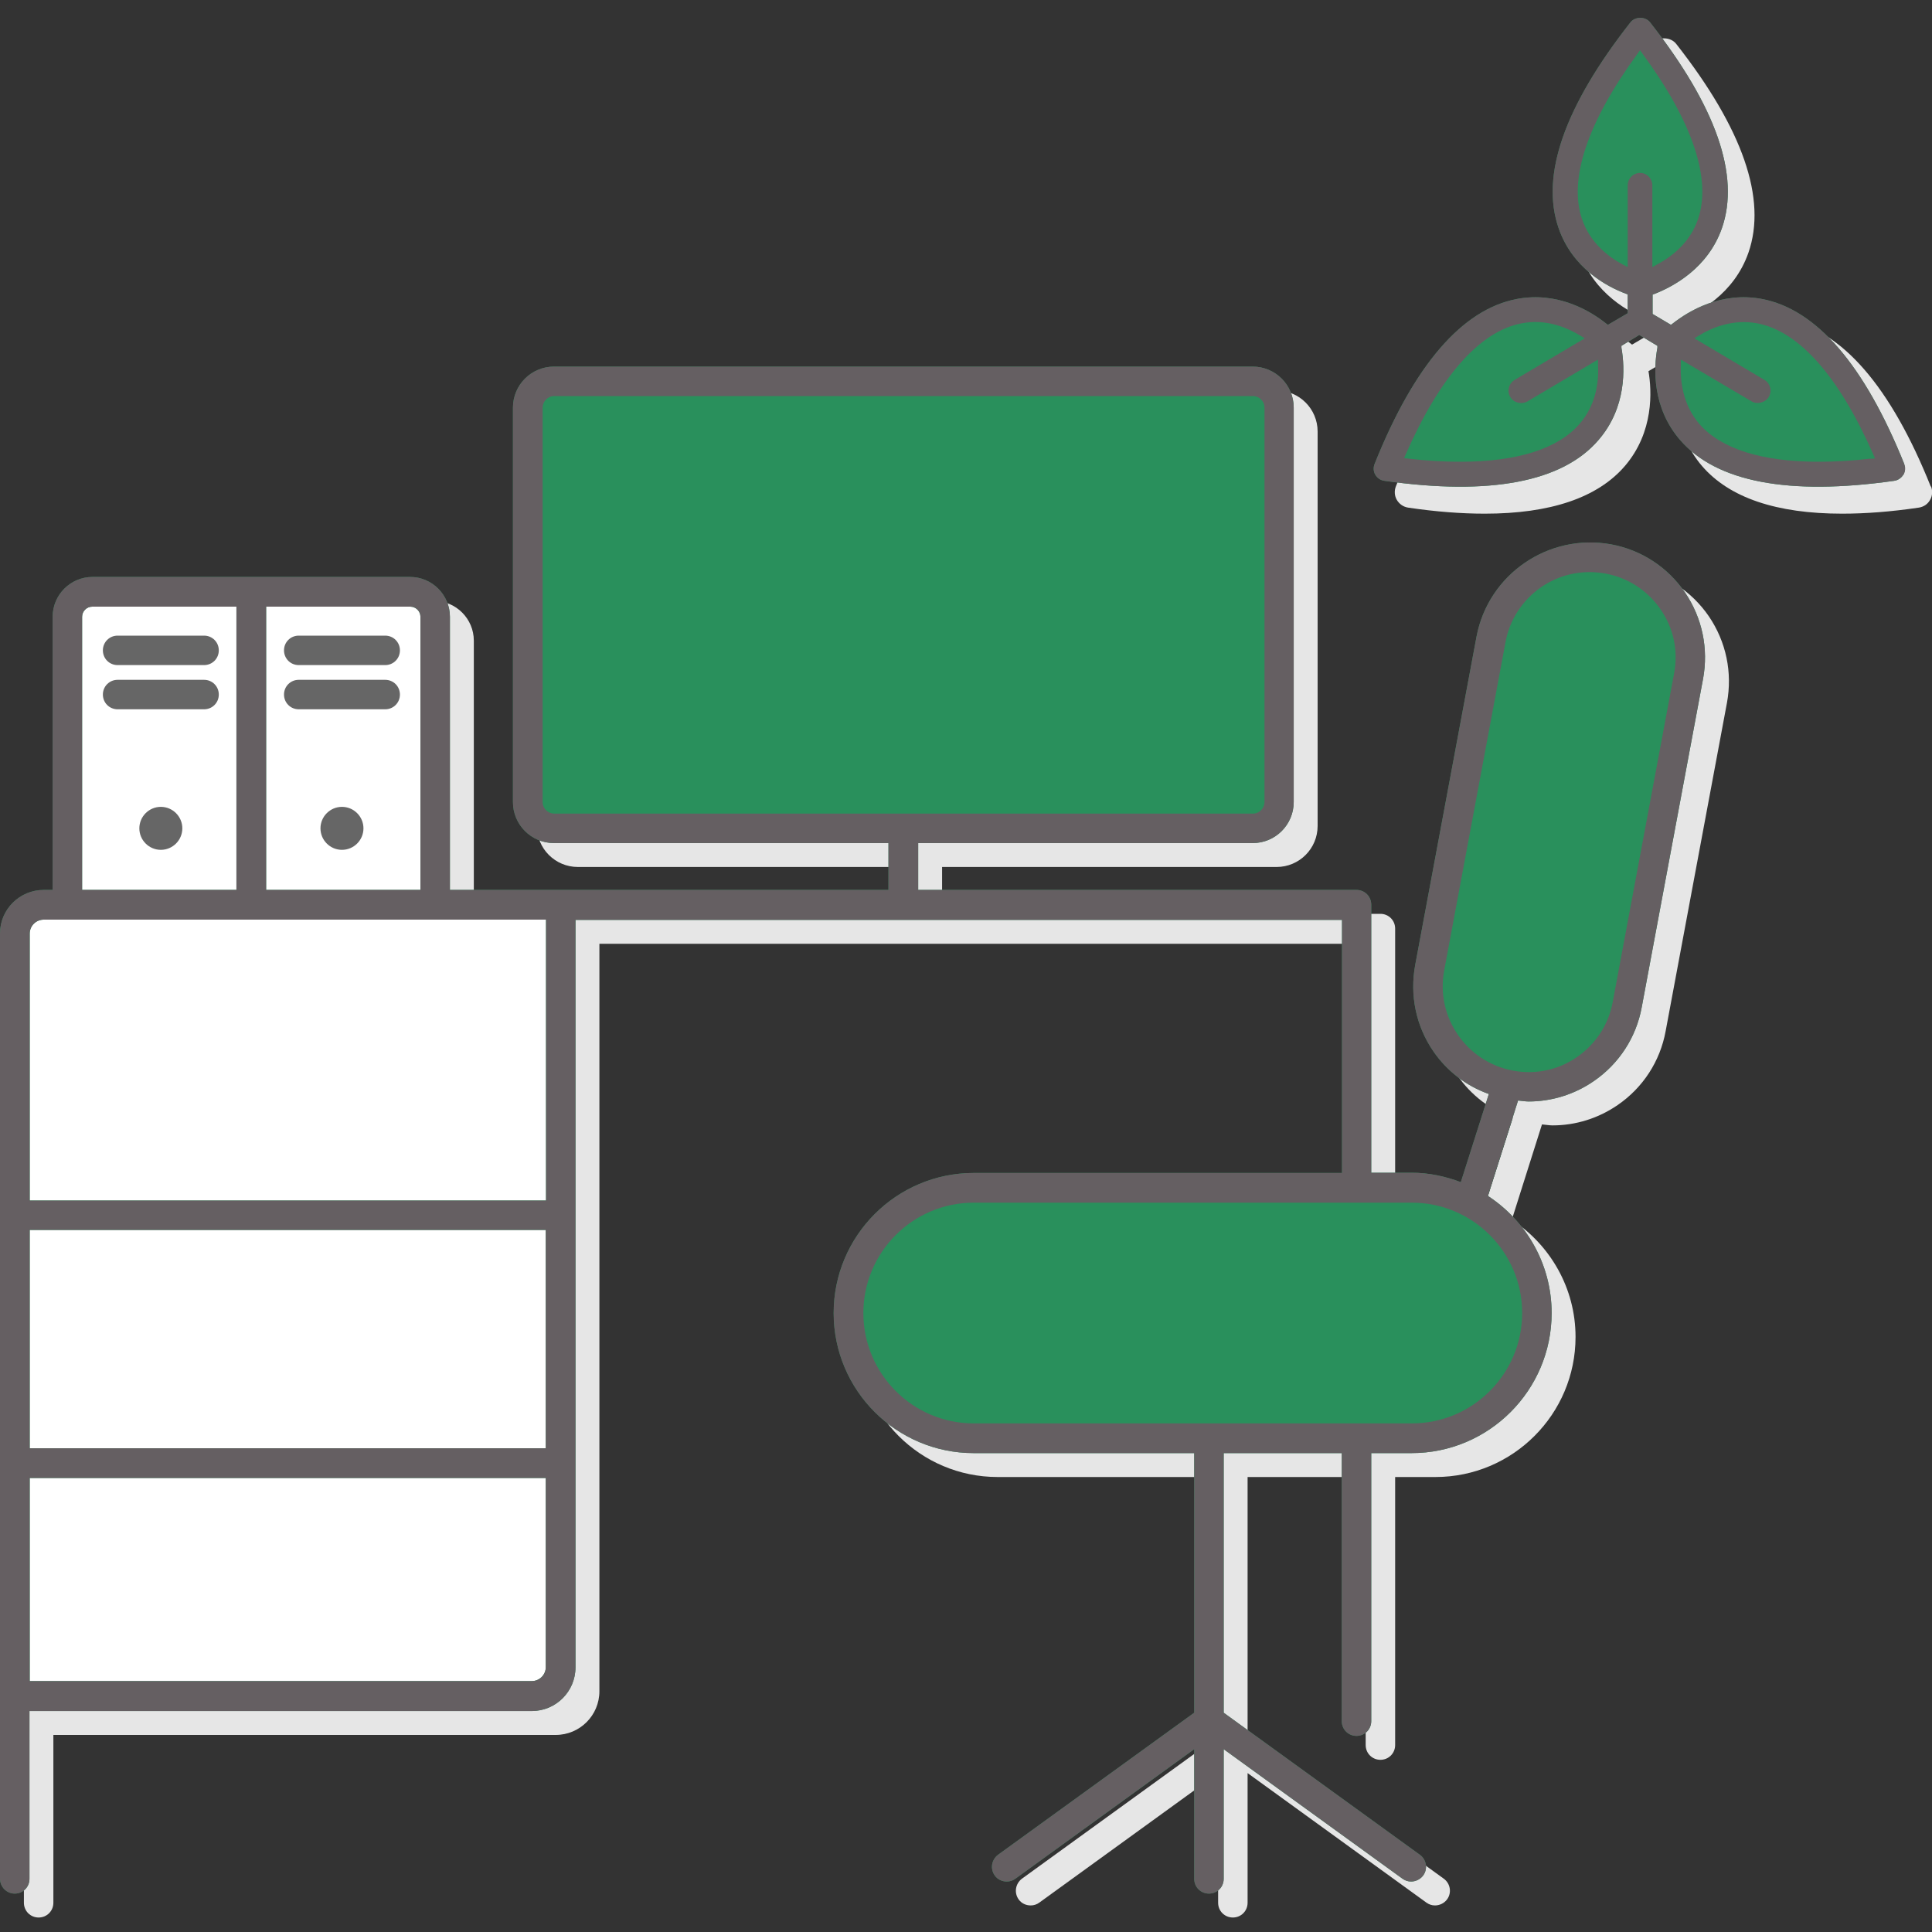
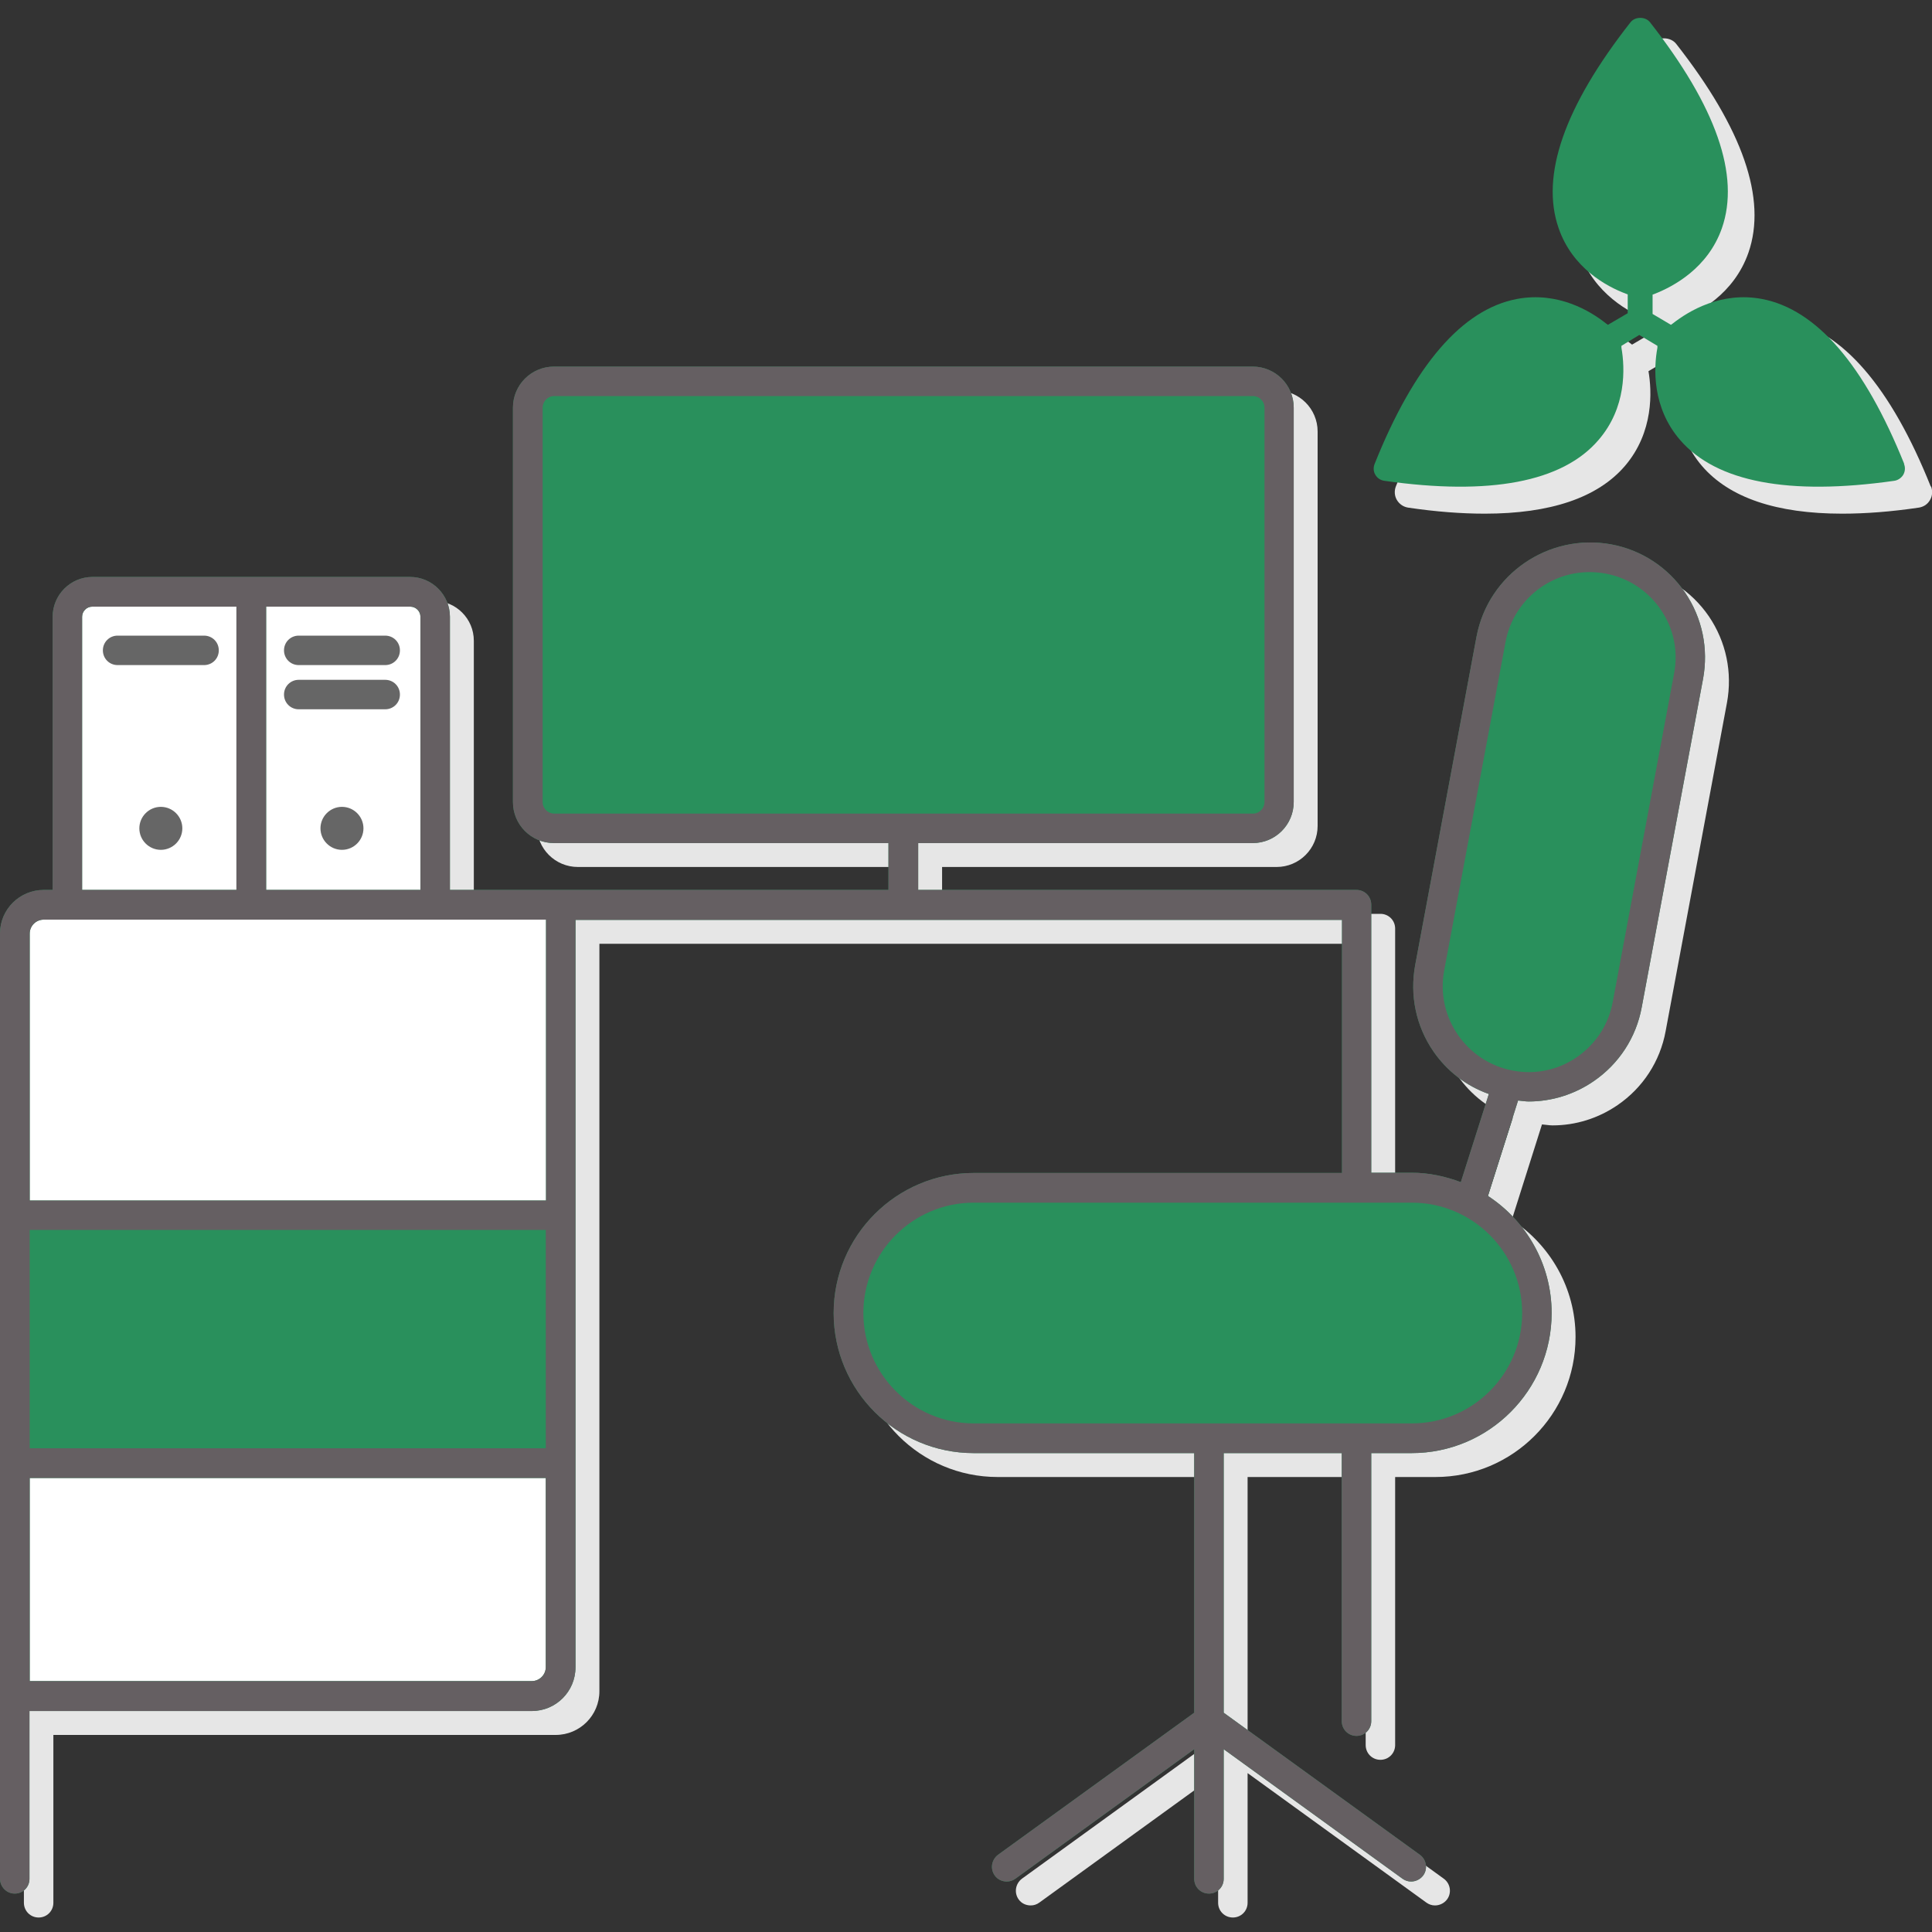
<svg xmlns="http://www.w3.org/2000/svg" id="Capa_1" viewBox="0 0 80 80">
  <rect x="0" y="0" width="80" height="80" fill="#333333" stroke="none" />
  <defs>
    <style>.cls-1{fill:#e6e6e6;}.cls-2{fill:#fff;}.cls-3{fill:#655f62;}.cls-4{fill:#666;}.cls-5{fill:#29905c;}</style>
  </defs>
  <g>
    <path class="cls-1" d="m79.95,20.15c-1.66-4.15-3.68-6.47-5.98-6.91-1.75-.33-3.13.51-3.8,1.04l-.63-.37v-.65c.78-.3,2.26-1.08,2.86-2.8.77-2.22-.23-5.12-2.99-8.64-.24-.31-.77-.31-1.01,0-2.76,3.51-3.77,6.42-2.99,8.64.6,1.71,2.07,2.49,2.85,2.79v.62s-.68.4-.68.4c-.67-.53-2.06-1.37-3.8-1.04-2.31.44-4.32,2.76-5.98,6.91-.07.18-.06.39.04.56.1.17.27.29.47.32,1.15.17,2.21.25,3.17.25,2.72,0,4.67-.66,5.8-1.97,1.21-1.41,1.12-3.12.98-3.93l.62-.37.62.37c-.13.8-.23,2.52.98,3.93,1.13,1.31,3.08,1.97,5.8,1.97.96,0,2.02-.08,3.17-.25.2-.03.37-.14.47-.32.1-.17.11-.38.04-.56Z" />
    <path class="cls-1" d="m66.62,10.03c-.56-1.62.23-3.94,2.29-6.74,2.06,2.8,2.85,5.12,2.29,6.74-.33.95-1.07,1.5-1.65,1.81v-3.17c0-.36-.28-.64-.64-.65h0c-.36,0-.64.29-.64.64v3.17c-.58-.31-1.32-.86-1.64-1.81Z" />
    <path class="cls-1" d="m66.29,18.47c-1.13,1.3-3.53,1.77-6.98,1.39,1.39-3.18,3.01-5.02,4.69-5.35.96-.19,1.79.15,2.35.5l-2.72,1.61c-.31.18-.41.58-.23.88.12.2.33.32.55.32.11,0,.22-.03.33-.09l2.74-1.62c.03.66-.07,1.6-.74,2.37Z" />
    <path class="cls-1" d="m71.45,18.47c-.67-.77-.77-1.71-.74-2.37l2.74,1.62c.1.06.22.09.33.09.22,0,.43-.11.55-.32.18-.31.08-.7-.23-.88l-2.72-1.61c.55-.34,1.38-.68,2.34-.5,1.69.32,3.31,2.17,4.71,5.35-3.45.38-5.85-.09-6.98-1.39Z" />
  </g>
  <path class="cls-5" d="m62.32,16.57c-.22-.37-.1-.84.27-1.05l2.53-1.5c-.52-.28-1.26-.54-2.08-.37-1.61.31-3.18,2.08-4.54,5.12,3.31.34,5.63-.13,6.7-1.37.57-.66.71-1.46.72-2.07l-2.55,1.51c-.35.21-.85.08-1.05-.27Z" />
  <path class="cls-5" d="m68.68,7.68v2.96c.51-.31,1.12-.83,1.4-1.64.53-1.55-.22-3.79-2.17-6.49-1.95,2.7-2.7,4.94-2.17,6.49.28.81.88,1.32,1.4,1.63v-2.96c0-.42.35-.77.77-.77.43,0,.77.35.77.77Z" />
  <g>
    <path class="cls-5" d="m78.85,19.21c-1.65-4.1-3.63-6.4-5.89-6.83-1.69-.32-3.04.5-3.7,1.02l-.07.05-.76-.45v-.8s.08-.03.08-.03c.79-.31,2.21-1.07,2.79-2.72.76-2.18-.24-5.04-2.97-8.52-.09-.12-.24-.19-.41-.19s-.32.07-.41.19c-2.73,3.48-3.73,6.34-2.97,8.52.57,1.65,1.98,2.41,2.78,2.71l.08.03v.78s-.82.48-.82.48l-.07-.05c-.65-.52-2-1.34-3.7-1.02-2.26.43-4.25,2.73-5.89,6.83-.06.15-.05.32.03.45.08.14.22.23.38.25,4.36.62,7.37.05,8.86-1.69,1.16-1.34,1.1-2.97.95-3.82v-.08s.74-.45.74-.45l.75.45v.08c-.16.85-.22,2.48.94,3.82,1.5,1.74,4.5,2.31,8.86,1.69.16-.02.3-.12.38-.25.08-.14.09-.31.03-.45Z" />
    <path class="cls-5" d="m65.4,17.56c-.9,1.03-2.58,1.56-4.94,1.56-.67,0-1.38-.04-2.15-.13l-.17-.02.07-.16c1.41-3.21,3.06-5.09,4.79-5.42,1.01-.2,1.88.17,2.44.51l.18.11-2.9,1.72c-.25.15-.33.47-.18.71.14.24.47.32.71.18l2.92-1.73v.21c.04.68-.07,1.66-.77,2.46Z" />
    <path class="cls-5" d="m67.92,7.16c-.29,0-.52.23-.52.52v3.38s-.19-.1-.19-.1c-.59-.31-1.36-.89-1.7-1.88-.57-1.66.23-4.03,2.3-6.86l.1-.14.1.14c2.08,2.83,2.87,5.2,2.3,6.86-.34.99-1.12,1.57-1.71,1.88l-.18.1v-3.38c0-.29-.23-.52-.51-.52Z" />
    <path class="cls-5" d="m77.46,19c-.77.09-1.49.13-2.15.13-2.35,0-4.04-.53-4.94-1.56-.69-.8-.8-1.78-.77-2.46v-.21s2.93,1.73,2.93,1.73c.23.14.57.05.71-.18.15-.25.06-.57-.18-.71l-2.9-1.72.18-.11c.55-.34,1.43-.7,2.43-.51,1.73.33,3.38,2.2,4.8,5.43l.07.16-.17.02Z" />
  </g>
  <path class="cls-5" d="m72.72,13.64c-.83-.16-1.56.09-2.07.37l2.54,1.51c.36.22.49.69.27,1.05-.21.35-.7.48-1.05.27l-2.55-1.51c0,.61.15,1.41.72,2.07,1.08,1.24,3.39,1.71,6.7,1.37-1.36-3.05-2.93-4.82-4.55-5.12Z" />
  <g>
    <path class="cls-1" d="m7.65,34.4c-.49,0-.89.4-.89.89s.4.89.89.89.89-.4.89-.89-.4-.89-.89-.89Z" />
    <path class="cls-1" d="m15.15,34.4c-.49,0-.89.4-.89.89s.4.89.89.89.89-.4.89-.89-.4-.89-.89-.89Z" />
    <path class="cls-1" d="m9.44,29.14h-3.58c-.34,0-.61.27-.61.61s.27.61.61.61h3.58c.34,0,.61-.27.61-.61s-.27-.61-.61-.61Z" />
    <path class="cls-1" d="m9.44,27.31h-3.58c-.34,0-.61.27-.61.61s.27.61.61.61h3.58c.34,0,.61-.27.61-.61s-.27-.61-.61-.61Z" />
    <path class="cls-1" d="m16.94,29.14h-3.58c-.34,0-.61.27-.61.61s.27.61.61.61h3.58c.34,0,.61-.27.61-.61s-.27-.61-.61-.61Z" />
    <path class="cls-1" d="m16.94,27.31h-3.58c-.34,0-.61.27-.61.61s.27.61.61.61h3.58c.34,0,.61-.27.61-.61s-.27-.61-.61-.61Z" />
    <g>
      <path class="cls-1" d="m70.76,25.52c-.72-1.05-1.81-1.76-3.06-1.99-2.58-.47-5.08,1.23-5.57,3.82l-2.54,13.6c-.23,1.25.03,2.52.75,3.57.57.83,1.37,1.44,2.3,1.77l-1.16,3.65c-.64-.24-1.32-.39-2.04-.39h-1.67v-11.1c0-.34-.27-.61-.61-.61h-18.15v-1.94h13.85c.94,0,1.7-.76,1.7-1.7v-16.33c0-.94-.76-1.7-1.7-1.7h-28.93c-.94,0-1.7.76-1.7,1.7v16.33c0,.94.76,1.7,1.7,1.7h13.85v1.94h-13.58s0,0,0,0c0,0,0,0-.01,0h-4.57v-11.31c0-.91-.74-1.65-1.65-1.65H4.82c-.91,0-1.65.74-1.65,1.65v11.31h-.37c-1,0-1.81.81-1.81,1.81v39.14c0,.34.27.61.61.61s.61-.27.61-.61v-6.95h20.8c1,0,1.81-.81,1.81-1.81v-30.95h31.74v10.48h-15.25c-3.2,0-5.8,2.6-5.8,5.8s2.6,5.8,5.8,5.8h9.13v10.75l-8.12,5.88c-.27.2-.34.58-.14.86.12.17.31.25.5.25.13,0,.25-.04.36-.12l7.4-5.36v5.37c0,.34.27.61.61.61s.61-.27.61-.61v-5.37l7.4,5.36c.11.08.23.12.36.12.19,0,.38-.09.5-.25.2-.27.14-.66-.14-.86l-8.12-5.88v-10.75h4.89v11.1c0,.34.27.61.61.61s.61-.27.61-.61v-11.1h1.67c3.2,0,5.8-2.6,5.8-5.8,0-2.03-1.06-3.82-2.64-4.85l1.25-3.95c.15.01.29.04.44.04.95,0,1.89-.29,2.69-.84,1.05-.72,1.76-1.81,1.99-3.06l2.54-13.6c.23-1.25-.03-2.52-.75-3.58Z" />
      <path class="cls-1" d="m12.01,26.1h5.97c.23,0,.42.19.42.42v11.31h-6.39v-11.73Z" />
-       <path class="cls-1" d="m4.39,26.53c0-.23.19-.42.42-.42h5.97v11.73h-6.39v-11.31Z" />
      <path class="cls-1" d="m23.59,70.02c0,.32-.26.58-.58.58H2.21v-8.41h21.37v7.84Z" />
      <rect class="cls-1" x="2.21" y="51.92" width="21.37" height="9.04" />
      <path class="cls-1" d="m23.59,50.69H2.21v-11.05c0-.32.26-.58.58-.58h20.8v11.63Z" />
      <rect class="cls-1" x="23.47" y="17.4" width="29.88" height="17.28" rx=".48" ry=".48" />
      <path class="cls-1" d="m64.02,55.35c0,2.52-2.05,4.57-4.57,4.57h-18.14c-2.52,0-4.57-2.05-4.57-4.57s2.05-4.57,4.57-4.57h18.14c2.52,0,4.57,2.05,4.57,4.57Z" />
      <path class="cls-1" d="m70.31,28.87l-2.54,13.6c-.17.93-.7,1.74-1.48,2.28-.78.54-1.73.74-2.66.56-1.92-.36-3.2-2.22-2.84-4.14l2.54-13.6c.17-.93.7-1.74,1.48-2.28.6-.41,1.29-.62,2-.62.22,0,.44.02.66.06.93.17,1.74.7,2.28,1.48.54.78.74,1.72.56,2.66Z" />
    </g>
  </g>
  <g>
    <path class="cls-5" d="m6.66,33.41c-.49,0-.89.4-.89.89s.4.89.89.89.89-.4.89-.89-.4-.89-.89-.89Z" />
    <path class="cls-5" d="m14.16,33.41c-.49,0-.89.4-.89.89s.4.89.89.89.89-.4.89-.89-.4-.89-.89-.89Z" />
    <path class="cls-5" d="m8.45,28.15h-3.58c-.34,0-.61.27-.61.61s.27.61.61.61h3.58c.34,0,.61-.27.61-.61s-.27-.61-.61-.61Z" />
    <path class="cls-5" d="m8.45,26.32h-3.58c-.34,0-.61.27-.61.61s.27.61.61.61h3.58c.34,0,.61-.27.61-.61s-.27-.61-.61-.61Z" />
    <path class="cls-5" d="m15.95,28.15h-3.58c-.34,0-.61.27-.61.61s.27.61.61.61h3.58c.34,0,.61-.27.61-.61s-.27-.61-.61-.61Z" />
    <path class="cls-5" d="m15.95,26.32h-3.58c-.34,0-.61.27-.61.61s.27.61.61.61h3.58c.34,0,.61-.27.61-.61s-.27-.61-.61-.61Z" />
    <g>
      <path class="cls-5" d="m69.77,24.53c-.72-1.05-1.81-1.76-3.06-1.99-2.58-.47-5.08,1.23-5.57,3.82l-2.54,13.6c-.23,1.25.03,2.52.75,3.57.57.83,1.37,1.44,2.3,1.77l-1.16,3.65c-.64-.24-1.32-.39-2.04-.39h-1.67v-11.1c0-.34-.27-.61-.61-.61h-18.15v-1.94h13.85c.94,0,1.7-.76,1.7-1.7v-16.33c0-.94-.76-1.7-1.7-1.7h-28.93c-.94,0-1.7.76-1.7,1.7v16.33c0,.94.76,1.7,1.7,1.7h13.85v1.94h-13.58s0,0,0,0c0,0,0,0-.01,0h-4.57v-11.31c0-.91-.74-1.65-1.65-1.65H3.83c-.91,0-1.65.74-1.65,1.65v11.31h-.37C.81,36.85,0,37.66,0,38.65v39.14C0,78.13.27,78.41.61,78.41s.61-.27.61-.61v-6.95h20.8c1,0,1.81-.81,1.81-1.81v-30.95h31.74v10.48h-15.25c-3.2,0-5.8,2.6-5.8,5.8s2.6,5.8,5.8,5.8h9.13v10.75l-8.12,5.88c-.27.2-.34.58-.14.86.12.17.31.25.5.25.13,0,.25-.04.36-.12l7.4-5.36v5.37c0,.34.27.61.61.61s.61-.27.61-.61v-5.37l7.4,5.36c.11.08.23.12.36.12.19,0,.38-.09.5-.25.2-.27.14-.66-.14-.86l-8.12-5.88v-10.75h4.89v11.1c0,.34.27.61.61.61s.61-.27.61-.61v-11.1h1.67c3.2,0,5.8-2.6,5.8-5.8,0-2.03-1.06-3.82-2.64-4.85l1.25-3.95c.15.01.29.04.44.04.95,0,1.89-.29,2.69-.84,1.05-.72,1.76-1.81,1.99-3.06l2.54-13.6c.23-1.25-.03-2.52-.75-3.58Z" />
      <path class="cls-2" d="m11.02,25.12h5.97c.23,0,.42.19.42.42v11.31h-6.39v-11.73Z" />
      <path class="cls-2" d="m3.4,25.54c0-.23.19-.42.42-.42h5.97v11.73H3.4v-11.31Z" />
      <path class="cls-2" d="m22.6,69.03c0,.32-.26.58-.58.58H1.23v-8.41h21.37v7.84Z" />
-       <rect class="cls-2" x="1.23" y="50.93" width="21.37" height="9.04" />
      <path class="cls-2" d="m22.6,49.71H1.23v-11.05c0-.32.26-.58.58-.58h20.8v11.63Z" />
      <rect class="cls-5" x="22.48" y="16.41" width="29.88" height="17.28" rx=".48" ry=".48" />
-       <path class="cls-5" d="m63.04,54.36c0,2.52-2.05,4.57-4.57,4.57h-18.14c-2.52,0-4.57-2.05-4.57-4.57s2.05-4.57,4.57-4.57h18.14c2.52,0,4.57,2.05,4.57,4.57Z" />
      <path class="cls-5" d="m69.32,27.88l-2.54,13.6c-.17.93-.7,1.74-1.48,2.28-.78.54-1.73.74-2.66.56-1.92-.36-3.2-2.22-2.84-4.14l2.54-13.6c.17-.93.7-1.74,1.48-2.28.6-.41,1.29-.62,2-.62.22,0,.44.02.66.06.93.17,1.74.7,2.28,1.48.54.78.74,1.72.56,2.66Z" />
    </g>
  </g>
  <g>
    <path class="cls-4" d="m6.66,33.41c-.49,0-.89.4-.89.89s.4.89.89.89.89-.4.89-.89-.4-.89-.89-.89Z" />
    <path class="cls-4" d="m14.16,33.41c-.49,0-.89.4-.89.89s.4.89.89.89.89-.4.89-.89-.4-.89-.89-.89Z" />
-     <path class="cls-4" d="m8.45,28.15h-3.58c-.34,0-.61.27-.61.61s.27.61.61.61h3.58c.34,0,.61-.27.61-.61s-.27-.61-.61-.61Z" />
    <path class="cls-4" d="m8.45,26.32h-3.58c-.34,0-.61.27-.61.61s.27.61.61.61h3.58c.34,0,.61-.27.61-.61s-.27-.61-.61-.61Z" />
    <path class="cls-4" d="m15.95,28.15h-3.58c-.34,0-.61.27-.61.61s.27.61.61.61h3.58c.34,0,.61-.27.61-.61s-.27-.61-.61-.61Z" />
    <path class="cls-4" d="m15.95,26.32h-3.58c-.34,0-.61.27-.61.61s.27.61.61.61h3.58c.34,0,.61-.27.61-.61s-.27-.61-.61-.61Z" />
    <path class="cls-3" d="m69.77,24.53c-.72-1.05-1.81-1.76-3.06-1.99-2.58-.47-5.08,1.23-5.57,3.82l-2.54,13.6c-.23,1.25.03,2.52.75,3.57.57.83,1.37,1.44,2.3,1.77l-1.16,3.65c-.64-.24-1.32-.39-2.04-.39h-1.67v-11.1c0-.34-.27-.61-.61-.61h-18.15v-1.94h13.85c.94,0,1.7-.76,1.7-1.7v-16.33c0-.94-.76-1.7-1.7-1.7h-28.93c-.94,0-1.7.76-1.7,1.7v16.33c0,.94.76,1.7,1.7,1.7h13.85v1.94h-13.58s0,0,0,0c0,0,0,0-.01,0h-4.57v-11.31c0-.91-.74-1.65-1.65-1.65H3.83c-.91,0-1.65.74-1.65,1.65v11.31h-.37C.81,36.85,0,37.66,0,38.65v39.14C0,78.13.27,78.41.61,78.41s.61-.27.61-.61v-6.95h20.8c1,0,1.81-.81,1.81-1.81v-30.95h31.74v10.48h-15.25c-3.2,0-5.8,2.6-5.8,5.8s2.6,5.8,5.8,5.8h9.13v10.75l-8.12,5.88c-.27.2-.34.58-.14.86.12.17.31.25.5.25.13,0,.25-.04.36-.12l7.4-5.36v5.37c0,.34.27.61.61.61s.61-.27.61-.61v-5.37l7.4,5.36c.11.08.23.12.36.12.19,0,.38-.09.5-.25.2-.27.14-.66-.14-.86l-8.12-5.88v-10.75h4.89v11.1c0,.34.27.61.61.61s.61-.27.61-.61v-11.1h1.67c3.2,0,5.8-2.6,5.8-5.8,0-2.03-1.06-3.82-2.64-4.85l1.25-3.95c.15.01.29.04.44.04.95,0,1.89-.29,2.69-.84,1.05-.72,1.76-1.81,1.99-3.06l2.54-13.6c.23-1.25-.03-2.52-.75-3.58Zm-58.75.59h5.97c.23,0,.42.19.42.42v11.31h-6.39v-11.73Zm-7.62.42c0-.23.19-.42.42-.42h5.97v11.73H3.4v-11.31Zm19.2,43.49c0,.32-.26.58-.58.58H1.23v-8.41h21.37v7.84Zm0-9.06H1.23v-9.04h21.37v9.04Zm0-10.26H1.23v-11.05c0-.32.26-.58.58-.58h20.8v11.63Zm.35-16.02c-.26,0-.48-.21-.48-.48v-16.33c0-.26.21-.48.48-.48h28.93c.26,0,.48.21.48.48v16.33c0,.26-.21.48-.48.48h-28.93Zm40.08,20.68c0,2.52-2.05,4.57-4.57,4.57h-18.14c-2.52,0-4.57-2.05-4.57-4.57s2.05-4.57,4.57-4.57h18.14c2.52,0,4.57,2.05,4.57,4.57Zm6.29-26.48l-2.54,13.6c-.17.93-.7,1.74-1.48,2.28-.78.54-1.73.74-2.66.56-1.92-.36-3.2-2.22-2.84-4.14l2.54-13.6c.17-.93.7-1.74,1.48-2.28.6-.41,1.29-.62,2-.62.22,0,.44.02.66.06.93.17,1.74.7,2.28,1.48.54.78.74,1.72.56,2.66Z" />
  </g>
-   <path class="cls-3" d="m78.82,19.66c.08-.14.09-.31.03-.45-1.65-4.1-3.63-6.4-5.89-6.83-1.69-.32-3.04.5-3.7,1.02l-.07.05-.76-.45v-.8s.08-.03.08-.03c.79-.31,2.21-1.07,2.79-2.72.76-2.18-.24-5.04-2.97-8.52-.09-.12-.24-.19-.41-.19s-.32.07-.41.19c-2.73,3.48-3.73,6.34-2.97,8.52.57,1.65,1.98,2.41,2.78,2.71l.08.03v.78s-.82.48-.82.48l-.07-.05c-.65-.52-2-1.34-3.7-1.02-2.26.43-4.25,2.73-5.89,6.83-.06.15-.05.32.03.45.08.14.22.23.38.25,4.36.62,7.37.05,8.86-1.69,1.16-1.34,1.1-2.97.95-3.82v-.08s.74-.45.74-.45l.75.45v.08c-.16.85-.22,2.48.94,3.82,1.5,1.74,4.5,2.31,8.86,1.69.16-.02.3-.12.38-.25Zm-13.42-2.1c-.9,1.03-2.58,1.56-4.94,1.56-.67,0-1.38-.04-2.15-.13l-.17-.02.07-.16c1.41-3.21,3.06-5.09,4.79-5.42,1.01-.2,1.88.17,2.44.51l.18.11-2.9,1.72c-.25.15-.33.47-.18.71.14.24.47.32.71.18l2.92-1.73v.21c.04.68-.07,1.66-.77,2.46Zm2.52-10.4c-.29,0-.52.23-.52.52v3.38s-.19-.1-.19-.1c-.59-.31-1.36-.89-1.7-1.88-.57-1.66.23-4.03,2.3-6.86l.1-.14.1.14c2.08,2.83,2.87,5.2,2.3,6.86-.34.99-1.12,1.57-1.71,1.88l-.18.1v-3.38c0-.29-.23-.52-.51-.52Zm9.54,11.83c-.77.09-1.49.13-2.15.13-2.35,0-4.04-.53-4.94-1.56-.69-.8-.8-1.78-.77-2.46v-.21s2.93,1.73,2.93,1.73c.23.14.57.05.71-.18.15-.25.06-.57-.18-.71l-2.9-1.72.18-.11c.55-.34,1.43-.7,2.43-.51,1.73.33,3.38,2.2,4.8,5.43l.07.16-.17.02Z" />
</svg>